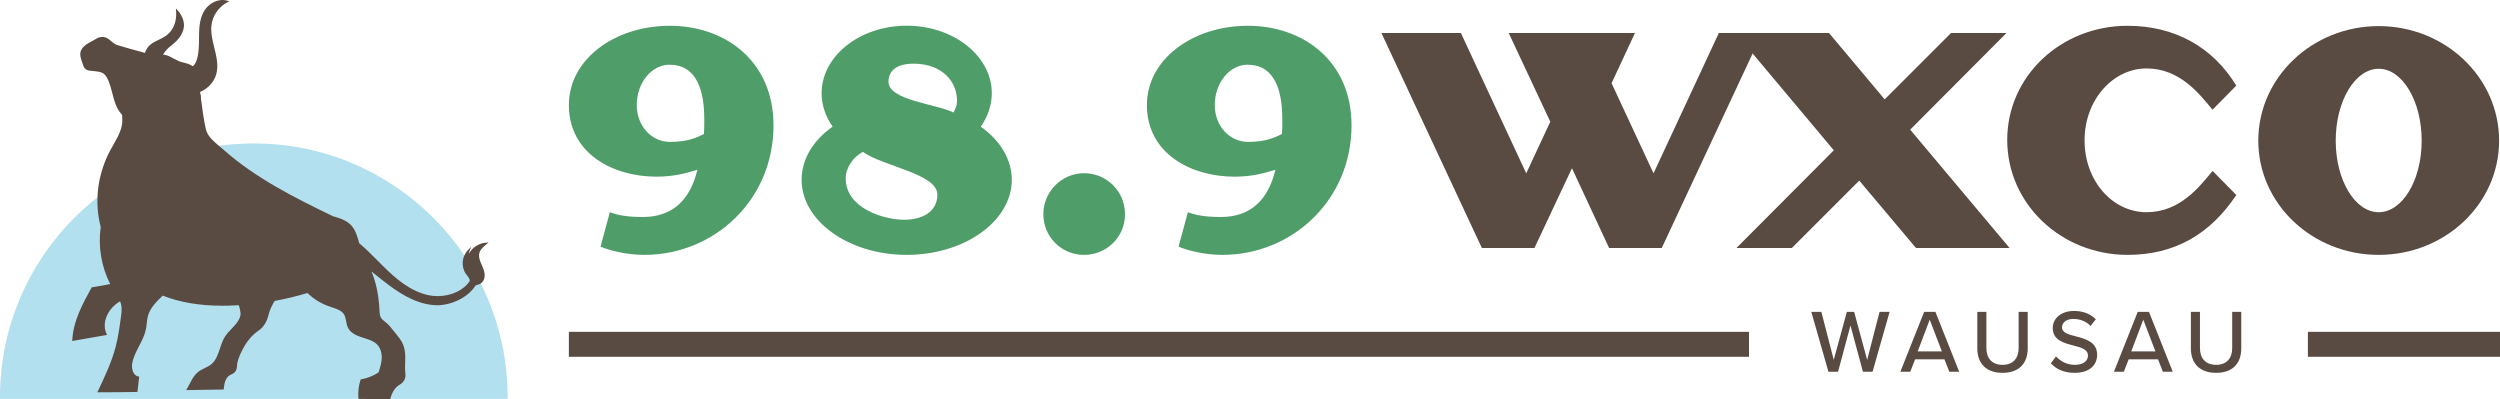
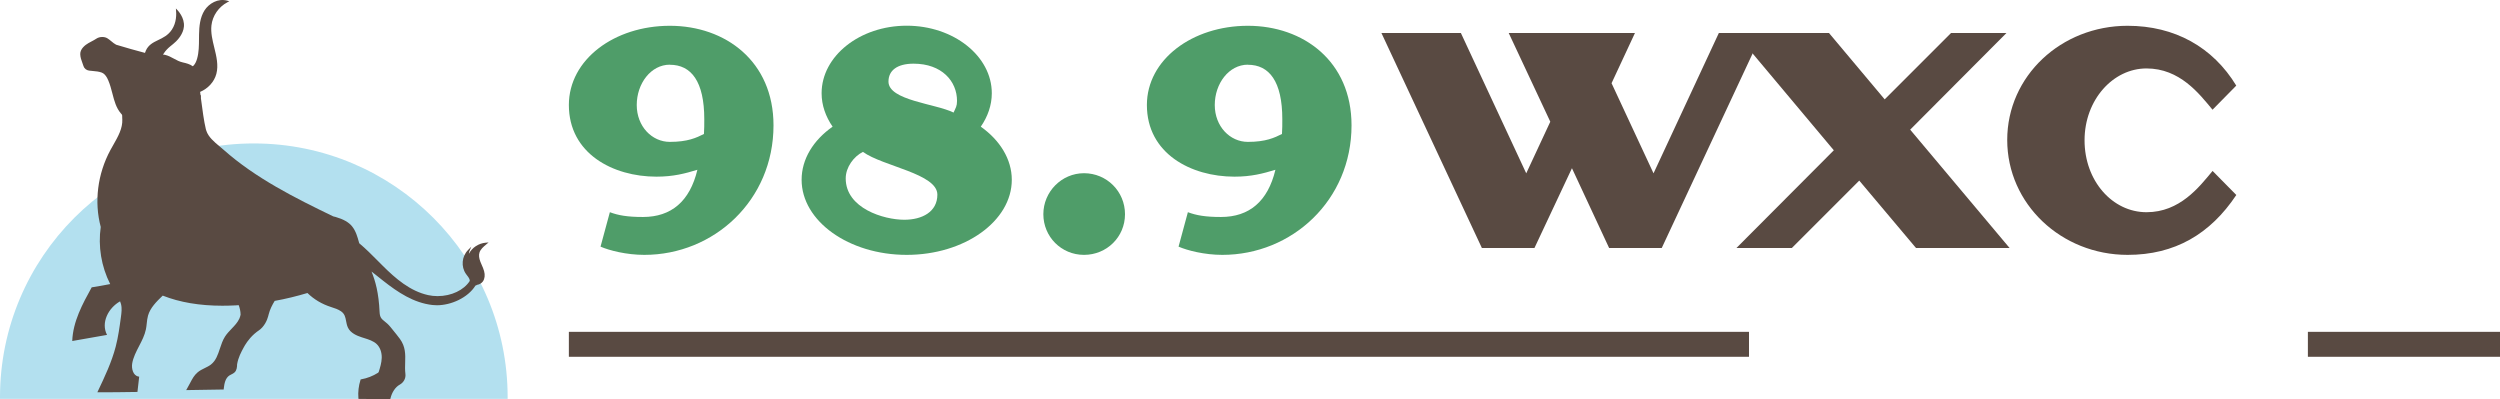
<svg xmlns="http://www.w3.org/2000/svg" width="1002" height="160" viewBox="0 0 1002 160" fill="none">
  <g clip-path="url(#clip0_7031_327)">
    <path d="M258.236 102.152C251.064 102.152 244.162 100.368 240.694 98.852L244.431 85.048C247.764 86.293 251.333 86.967 257.697 86.967C269.01 86.967 276.485 80.738 279.515 68.044C274.532 69.559 269.852 70.805 263.084 70.805C245.677 70.805 228 61.546 228 42.084C228 23.869 246.216 10.334 268.472 10.334C290.728 10.334 310.021 24.542 310.021 50.233C310.021 80.334 286.115 102.152 258.236 102.152ZM268.472 25.923C260.862 25.923 255.206 33.499 255.206 42.084C255.206 50.67 261.3 56.866 268.472 56.866C275.643 56.866 279.111 55.216 282.142 53.701C282.276 52.051 282.276 49.559 282.276 47.775C282.276 32.59 277.024 25.956 268.472 25.956V25.923Z" fill="#4F9D69" />
    <path d="M405.528 72.051C405.528 88.617 386.606 102.153 363.407 102.153C340.208 102.153 321.286 88.617 321.286 72.051C321.286 63.769 325.966 56.193 333.71 50.772C330.949 46.765 329.299 42.22 329.299 37.371C329.299 22.455 344.619 10.3 363.407 10.3C382.195 10.3 397.515 22.455 397.515 37.371C397.515 42.186 395.865 46.765 393.104 50.772C400.713 56.159 405.528 63.769 405.528 72.051ZM345.865 60.873C342.262 62.657 338.962 66.967 338.962 71.513C338.962 83.533 354.282 88.078 362.43 88.078C369.602 88.078 375.697 84.913 375.697 78.011C375.697 69.594 353.878 66.698 345.865 60.873ZM366.168 25.519C359.535 25.519 356.1 28.28 356.1 32.691C356.1 40.267 374.888 41.513 382.195 45.115C383.037 43.196 383.575 42.624 383.575 40.435C383.575 32.556 377.481 25.519 366.168 25.519Z" fill="#4F9D69" />
    <path d="M434.47 69.423C443.594 69.423 450.901 76.73 450.901 85.854C450.901 94.979 443.594 102.151 434.47 102.151C425.345 102.151 418.173 94.844 418.173 85.854C418.173 76.865 425.48 69.423 434.47 69.423Z" fill="#4F9D69" />
-     <path d="M489.909 102.152C482.737 102.152 475.834 100.368 472.366 98.852L476.104 85.048C479.437 86.293 483.006 86.967 489.37 86.967C500.683 86.967 508.158 80.738 511.188 68.044C506.205 69.559 501.525 70.805 494.757 70.805C477.35 70.805 459.673 61.546 459.673 42.084C459.673 23.869 477.888 10.334 500.144 10.334C522.4 10.334 541.693 24.542 541.693 50.233C541.693 80.334 517.787 102.152 489.909 102.152ZM500.144 25.923C492.535 25.923 486.878 33.499 486.878 42.084C486.878 50.67 492.973 56.866 500.144 56.866C507.316 56.866 510.784 55.216 513.814 53.701C513.949 52.051 513.949 49.559 513.949 47.775C513.949 32.59 508.697 25.956 500.144 25.956V25.923Z" fill="#4F9D69" />
+     <path d="M489.909 102.152C482.737 102.152 475.834 100.368 472.366 98.852L476.104 85.048C479.437 86.293 483.006 86.967 489.37 86.967C500.683 86.967 508.158 80.738 511.188 68.044C506.205 69.559 501.525 70.805 494.757 70.805C477.35 70.805 459.673 61.546 459.673 42.084C459.673 23.869 477.888 10.334 500.144 10.334C522.4 10.334 541.693 24.542 541.693 50.233C541.693 80.334 517.787 102.152 489.909 102.152ZM500.144 25.923C492.535 25.923 486.878 33.499 486.878 42.084C486.878 50.67 492.973 56.866 500.144 56.866C507.316 56.866 510.784 55.216 513.814 53.701C513.949 52.051 513.949 49.559 513.949 47.775C513.949 32.59 508.697 25.956 500.144 25.956Z" fill="#4F9D69" />
  </g>
  <g clip-path="url(#clip1_7031_327)">
    <path d="M615.03 99.393H593.935L553.669 13.218H585.515L611.717 69.472L621.358 48.784L604.686 13.218H655.295L645.913 33.351L662.734 69.472L688.917 13.218H706.293L666.028 99.393H644.933L630.037 67.418L615.011 99.393H615.03Z" fill="#594A42" />
    <path d="M781.994 13.218H804.199L765.599 51.966L805.439 99.393H767.931L745.189 72.377L718.173 99.393H695.968L734.993 60.238L695.56 13.218H733.05L755.385 39.828L781.994 13.218Z" fill="#594A42" />
    <path d="M860.323 85.054C873.702 85.054 881.418 74.988 886.803 68.511L896.314 78.152C885.841 93.862 871.629 102.152 852.755 102.152C826.146 102.152 804.495 81.742 804.495 56.095C804.495 30.448 826.127 10.334 852.736 10.334C871.629 10.334 886.932 18.883 896.296 34.315L886.784 43.974C881.4 37.498 873.683 27.431 860.305 27.431C846.926 27.431 835.49 39.977 835.49 56.243C835.49 72.508 846.667 85.054 860.305 85.054H860.323Z" fill="#594A42" />
-     <path d="M953.382 102.152C926.772 102.152 905.122 81.742 905.122 56.372C905.122 31.003 926.772 10.463 953.382 10.463C979.991 10.463 1001.64 31.003 1001.64 56.372C1001.64 81.742 979.991 102.152 953.382 102.152ZM953.382 27.561C943.87 27.561 936.154 40.514 936.154 56.372C936.154 72.23 943.87 85.054 953.382 85.054C962.893 85.054 970.609 72.23 970.609 56.372C970.609 40.514 962.893 27.561 953.382 27.561Z" fill="#594A42" />
  </g>
  <path fill-rule="evenodd" clip-rule="evenodd" d="M203.461 159.863C203.462 159.65 203.463 159.437 203.463 159.224C203.463 103.039 157.916 57.492 101.731 57.492C45.547 57.492 0 103.039 0 159.224C0 159.437 0.001 159.65 0.002 159.863H203.461Z" fill="#B3E0EF" />
  <path d="M194.991 97.864L195.843 97.169L194.716 97.263C191.811 97.507 189.187 99.273 187.929 101.721C187.941 101.333 188.022 100.951 188.173 100.594L188.905 98.86L187.565 100.231C185.08 102.773 184.723 106.868 186.733 109.754C186.889 109.98 187.058 110.192 187.221 110.412C187.572 110.862 187.91 111.294 188.116 111.776C188.223 112.027 188.279 112.321 188.279 112.609C185.931 116.259 180.954 118.683 175.375 118.683C174.079 118.683 172.814 118.551 171.606 118.282C164.362 116.685 158.526 111.645 153.304 106.429C152.697 105.822 152.09 105.209 151.476 104.595C149.078 102.172 146.636 99.718 143.988 97.501C143.981 97.47 143.969 97.445 143.956 97.413L143.9 97.207C143.268 94.928 142.617 92.573 141.07 90.67C139.78 89.08 137.576 87.834 134.527 86.963C134.214 86.876 133.876 86.801 133.544 86.719C118.148 79.281 102.464 71.417 89.678 60.084C89.152 59.615 88.589 59.145 88.038 58.694C85.809 56.835 83.524 54.913 82.697 52.396C82.628 52.164 82.559 51.932 82.49 51.701C81.764 48.733 81.088 43.793 80.531 39.422C80.531 39.009 80.531 38.596 80.531 38.183C80.474 38.17 80.424 38.17 80.374 38.158C80.318 37.707 80.261 37.262 80.211 36.83C83.361 35.503 85.859 32.829 86.71 29.617C87.625 26.161 86.736 22.542 85.878 19.049C85.158 16.125 84.419 13.094 84.745 10.189C85.177 6.313 87.637 2.757 91.156 0.904L91.907 0.509L91.056 0.265C87.387 -0.781 83.718 1.423 81.983 4.141C80.136 7.04 79.836 10.646 79.779 13.802C79.767 14.378 79.767 14.954 79.761 15.53C79.742 18.21 79.729 20.977 78.99 23.538C78.634 24.784 78.177 25.66 77.557 26.311C77.469 26.405 77.363 26.474 77.269 26.556C76.11 25.692 74.601 25.316 73.33 25.034C71.915 24.721 70.851 24.139 69.718 23.519C68.628 22.924 67.507 22.304 66.055 21.954C65.867 21.91 65.617 21.897 65.347 21.904C65.429 21.753 65.51 21.609 65.604 21.465C67.163 19.03 69.092 18.097 70.582 16.575C71.208 15.937 73.431 13.664 73.712 10.69C74.05 7.071 71.346 4.216 70.5 3.396C70.782 5.819 70.726 9.075 68.897 11.861C65.842 16.513 60.576 15.699 58.479 20.226C58.335 20.539 58.216 20.871 58.109 21.202C54.121 20.157 50.903 19.224 46.558 17.928C45.831 17.54 45.249 17.064 44.642 16.557C44.147 16.143 43.634 15.724 43.033 15.348C42.488 15.01 41.762 14.822 40.992 14.822C40.121 14.822 39.263 15.06 38.65 15.48C38.042 15.887 37.36 16.25 36.703 16.594C36.283 16.813 35.851 17.045 35.438 17.283C34.198 18.003 32.119 19.531 32.163 21.697C32.188 22.974 32.602 24.095 33.008 25.184C33.165 25.61 33.334 26.055 33.466 26.499C33.76 27.445 34.63 28.152 35.688 28.296C36.214 28.365 36.746 28.415 37.26 28.459C38.499 28.566 39.664 28.672 40.779 29.091C41.618 29.411 42.325 30.125 42.945 31.27C43.095 31.552 43.239 31.853 43.389 32.203C44.103 33.856 44.579 35.678 45.036 37.438L45.118 37.744C45.819 40.431 46.539 43.21 48.449 45.452C48.542 45.558 48.655 45.677 48.762 45.79C48.799 45.859 48.843 45.934 48.874 46.003C48.918 46.091 48.931 46.191 48.968 46.285C48.968 46.66 48.968 47.042 48.993 47.418C48.999 47.562 49.012 47.7 49.018 47.837C49.194 51.444 47.271 54.812 45.418 58.062C45.03 58.744 44.629 59.446 44.254 60.141C39.094 69.683 37.692 80.896 40.378 90.971C39.276 98.734 40.578 106.768 44.166 113.855C41.712 114.356 39.226 114.763 36.753 115.164C33.033 121.895 29.227 128.92 28.957 136.677L42.895 134.229C40.359 129.345 43.408 123.429 48.129 120.774C48.273 121.124 48.398 121.475 48.492 121.838C48.943 123.566 48.693 125.388 48.455 127.148C47.929 131.042 47.384 135.062 46.376 138.931C44.773 145.111 41.962 151.021 39.251 156.738L39.019 157.22H39.583C44.16 157.22 48.11 157.22 54.766 157.095H55.085L55.787 150.971L55.461 150.909C53.245 150.464 52.675 147.615 52.975 145.731C53.37 143.27 54.578 140.96 55.736 138.718C56.851 136.577 57.997 134.367 58.485 131.981C58.648 131.186 58.736 130.378 58.817 129.596C58.93 128.569 59.042 127.505 59.324 126.503C60.219 123.36 62.712 120.88 65.197 118.501C65.222 118.501 65.241 118.501 65.266 118.501C72.009 121.162 79.992 122.533 89.115 122.533C90.862 122.533 92.684 122.483 94.531 122.389C94.913 122.37 95.295 122.327 95.677 122.308C96.084 123.397 96.422 124.718 96.428 126.146C96.315 126.691 96.152 127.21 95.933 127.699C95.245 129.226 94.074 130.454 92.828 131.756C91.888 132.739 90.918 133.753 90.179 134.911C89.24 136.383 88.683 138.073 88.138 139.708C87.312 142.206 86.529 144.56 84.525 146.119C83.793 146.689 82.91 147.115 82.058 147.534C81.076 148.01 80.061 148.511 79.216 149.231C77.813 150.433 77.125 151.742 76.167 153.557C75.81 154.227 75.409 154.991 74.921 155.836L74.62 156.356L75.253 156.343C77.168 156.306 79.723 156.268 82.284 156.231C84.845 156.193 87.406 156.156 89.321 156.118H89.647L89.678 155.811C89.904 153.789 90.286 151.541 91.989 150.458C92.214 150.314 92.465 150.189 92.728 150.064C93.178 149.838 93.648 149.613 94.03 149.243C94.913 148.392 95.007 147.127 95.032 146.006C95.495 143.258 96.647 141.141 97.699 139.213C98.143 138.399 99.465 136.02 101.944 133.816C103.509 132.426 104.066 132.413 105.156 131.174C106.978 129.107 107.473 126.828 107.679 126.008C108.168 124.061 109.057 122.295 110.096 120.598C114.535 119.797 118.905 118.726 123.219 117.437C125.824 119.972 129.011 121.888 132.711 123.065C134.095 123.504 135.504 123.954 136.65 124.743C138.177 125.795 138.422 127.123 138.71 128.65C138.866 129.496 139.029 130.366 139.423 131.242C140.438 133.496 143.086 134.573 144.996 135.193C145.296 135.287 145.597 135.387 145.904 135.481C147.751 136.057 149.66 136.652 150.988 137.917C152.315 139.182 153.048 141.179 152.998 143.402C152.947 145.361 152.359 147.284 151.764 149.156C151.664 149.25 151.57 149.35 151.464 149.437C149.454 150.708 147.15 151.61 144.77 152.03L144.551 152.067L144.489 152.267C143.731 154.64 143.449 157.095 143.65 159.562L143.675 159.875L156.422 160L156.485 159.725C157.061 157.239 158.489 155.11 160.21 154.171C161.813 153.294 162.709 151.604 162.489 149.863C162.295 148.317 162.339 146.789 162.389 145.318C162.489 142.074 162.583 139.013 160.298 135.851C159.597 134.88 158.307 133.29 157.268 132.013C156.973 131.649 156.704 131.324 156.491 131.055C155.652 130.009 154.876 129.389 154.187 128.838C152.972 127.861 152.234 127.273 152.14 125.069C151.802 117.399 150.449 112.584 148.896 108.827C149.742 109.485 150.581 110.155 151.413 110.812C152.159 111.407 152.91 112.002 153.655 112.59C159.421 117.117 165.802 121.419 173.365 122.251C173.941 122.314 174.536 122.345 175.137 122.345C180.734 122.345 187.49 119.396 190.565 114.463C190.802 114.4 191.009 114.293 191.209 114.168C192.161 114.024 193.063 113.486 193.564 112.766C194.29 111.708 194.459 110.249 194.027 108.665C193.802 107.826 193.445 107.031 193.107 106.254C192.912 105.816 192.712 105.365 192.543 104.921C191.98 103.449 191.861 102.253 192.167 101.251C192.574 99.937 193.676 98.954 194.972 97.895L194.991 97.864Z" fill="#594A42" />
  <rect x="228" y="133" width="473" height="10" fill="#594A42" />
-   <path d="M750.517 149H746.665L741.661 130.46L736.693 149H732.841L725.965 124.988H729.997L734.965 144.248L740.221 124.988H743.137L748.357 144.248L753.325 124.988H757.357L750.517 149ZM785.246 149H781.286L779.342 144.032H767.57L765.626 149H761.666L771.206 124.988H775.706L785.246 149ZM778.298 140.828L773.438 128.12L768.614 140.828H778.298ZM792.507 139.604V124.988H796.143V139.496C796.143 143.6 798.411 146.228 802.623 146.228C806.835 146.228 809.067 143.6 809.067 139.496V124.988H812.703V139.568C812.703 145.544 809.355 149.432 802.623 149.432C795.891 149.432 792.507 145.508 792.507 139.604ZM821.99 145.616L824.042 142.844C825.662 144.644 828.254 146.228 831.602 146.228C835.49 146.228 836.858 144.248 836.858 142.52C836.858 140 834.122 139.28 831.062 138.488C827.21 137.48 822.746 136.364 822.746 131.468C822.746 127.508 826.238 124.628 831.242 124.628C834.95 124.628 837.866 125.816 839.99 127.976L837.902 130.64C836.066 128.696 833.546 127.832 830.954 127.832C828.29 127.832 826.454 129.2 826.454 131.216C826.454 133.376 829.046 134.06 832.034 134.816C835.958 135.86 840.53 137.084 840.53 142.196C840.53 145.94 837.938 149.432 831.458 149.432C827.174 149.432 824.042 147.884 821.99 145.616ZM870.844 149H866.884L864.94 144.032H853.168L851.224 149H847.264L856.804 124.988H861.304L870.844 149ZM863.896 140.828L859.036 128.12L854.212 140.828H863.896ZM878.105 139.604V124.988H881.741V139.496C881.741 143.6 884.009 146.228 888.221 146.228C892.433 146.228 894.665 143.6 894.665 139.496V124.988H898.301V139.568C898.301 145.544 894.953 149.432 888.221 149.432C881.489 149.432 878.105 145.508 878.105 139.604Z" fill="#594A42" />
  <rect x="925" y="133" width="77" height="10" fill="#594A42" />
  <defs>
    <clipPath id="clip0_7031_327">
      <rect width="314.192" height="91.819" fill="white" transform="translate(228 10.334)" />
    </clipPath>
    <clipPath id="clip1_7031_327">
      <rect width="447.972" height="91.819" fill="white" transform="translate(553.669 10.334)" />
    </clipPath>
  </defs>
</svg>